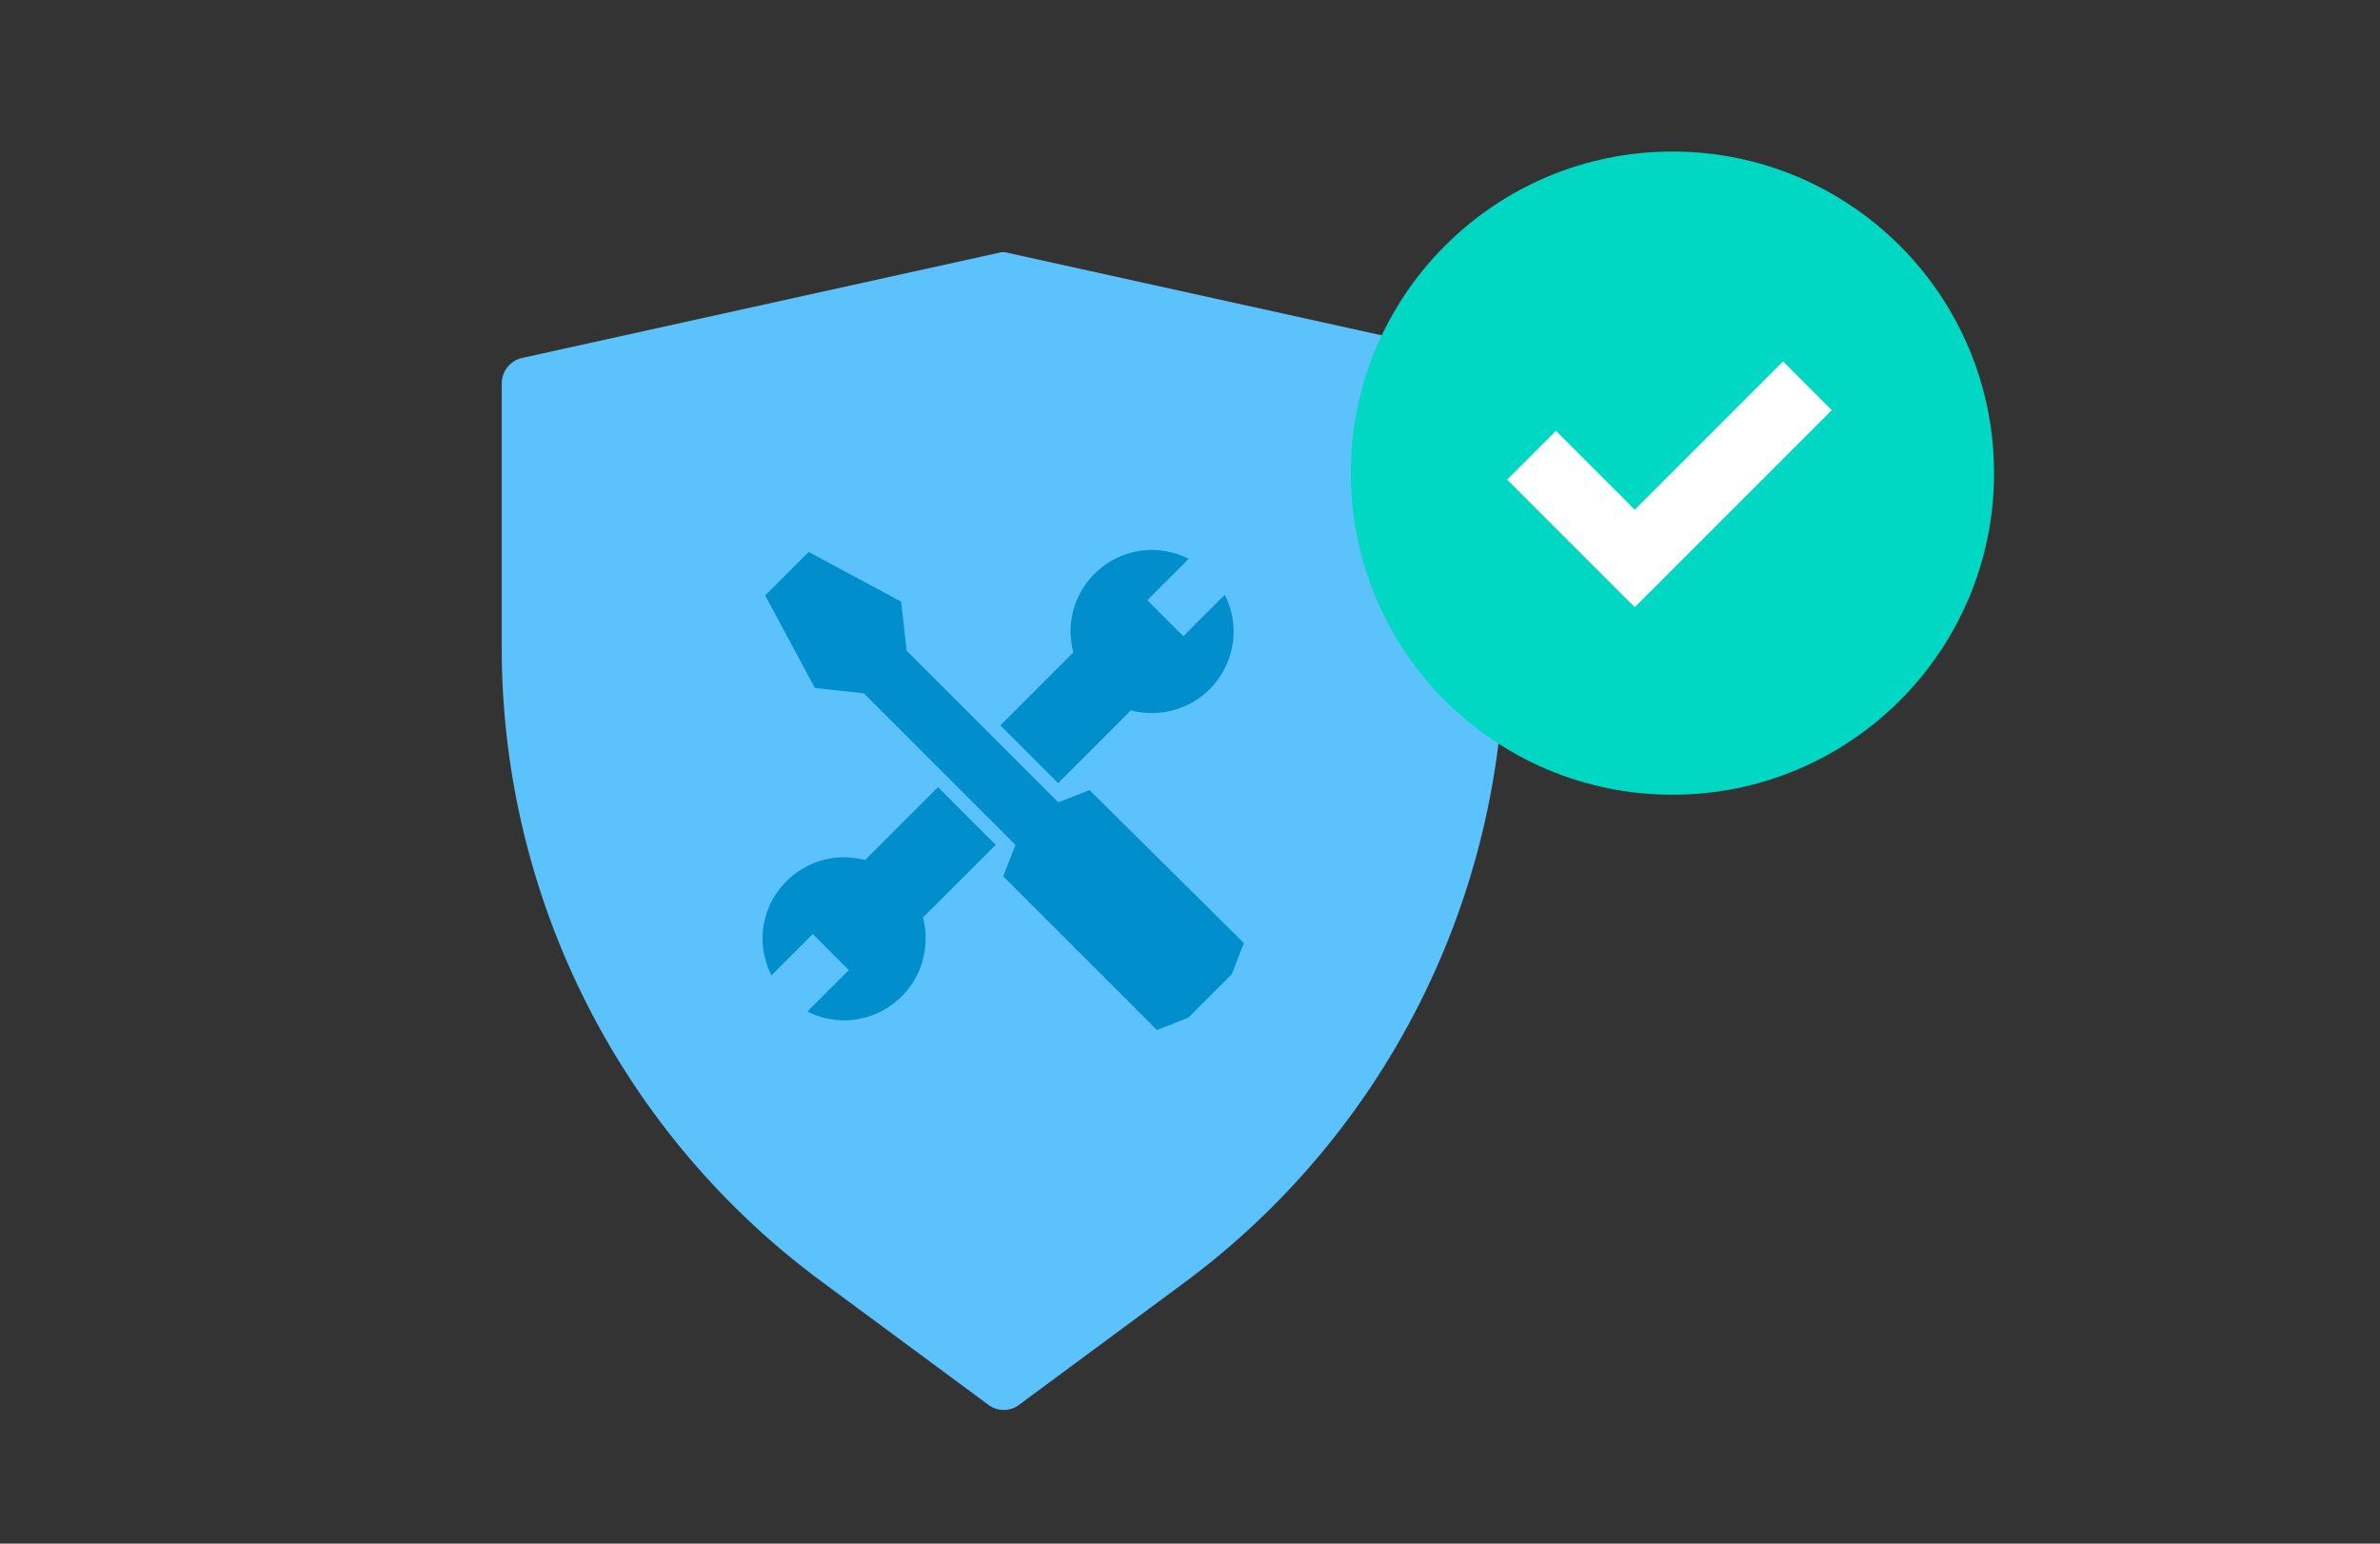
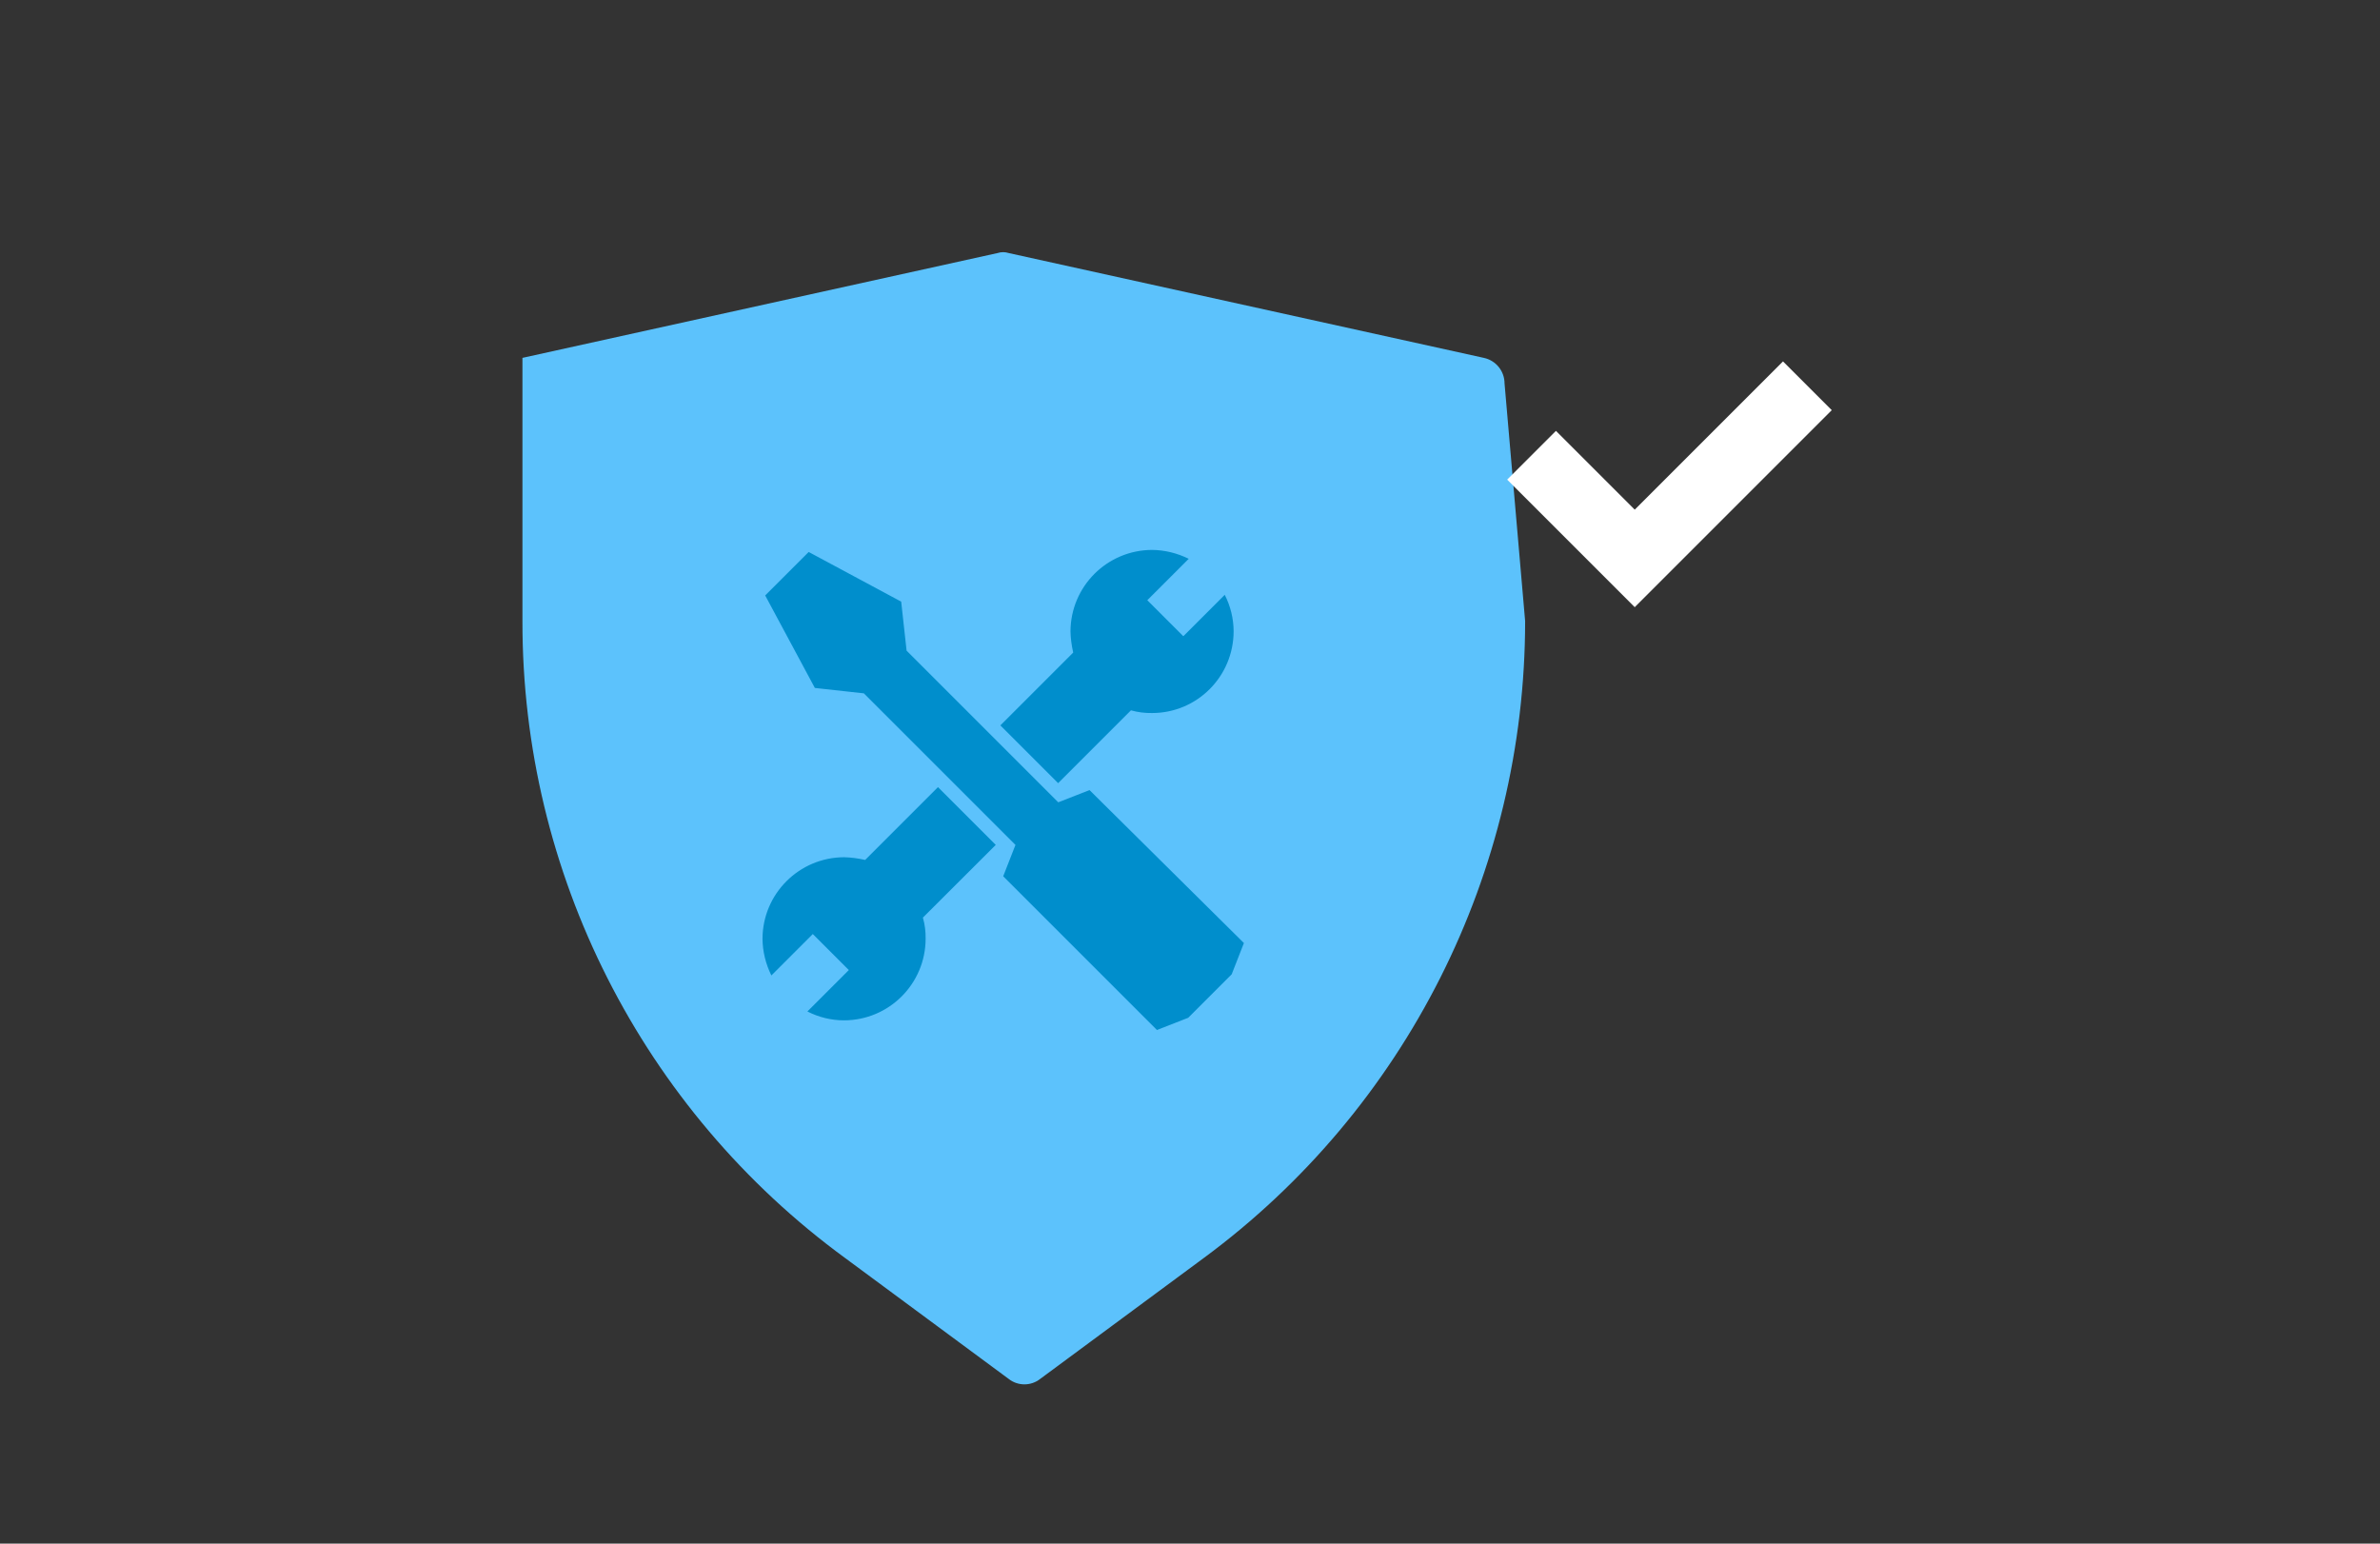
<svg xmlns="http://www.w3.org/2000/svg" id="_レイヤー_2" data-name="レイヤー 2" viewBox="0 0 185 120" width="185" height="120">
  <rect x="0" y="0" width="185" height="120" fill="#333333" stroke="none" />
  <defs>
    <style>
      .cls-1, .cls-2 {
        fill: none;
      }

      .cls-1, .cls-3, .cls-4, .cls-5 {
        stroke-width: 0px;
      }

      .cls-2 {
        stroke: #fff;
        stroke-miterlimit: 10;
        stroke-width: 5.36px;
      }

      .cls-3 {
        fill: #5cc2fc;
      }

      .cls-4 {
        fill: #008ecc;
      }

      .cls-5 {
        fill: #00d8c3;
      }
    </style>
  </defs>
  <g id="_レイヤー_1-2" data-name="レイヤー 1">
    <g>
      <rect class="cls-1" width="185" height="120" />
-       <path id="_パス_2281" data-name="パス 2281" class="cls-3" d="M116.95,29.81c0-.96-.67-1.79-1.61-1.99l-36.94-8.15c-.28-.09-.57-.09-.85,0l-36.94,8.15c-.94.2-1.61,1.03-1.61,1.99v20.46c-.03,19.57,9.3,37.98,25.1,49.53l12.69,9.38c.72.57,1.74.57,2.46,0l12.69-9.38c15.73-11.6,25-29.99,25-49.53" />
+       <path id="_パス_2281" data-name="パス 2281" class="cls-3" d="M116.95,29.81c0-.96-.67-1.79-1.61-1.99l-36.94-8.15c-.28-.09-.57-.09-.85,0l-36.94,8.15v20.46c-.03,19.57,9.3,37.98,25.1,49.53l12.69,9.38c.72.57,1.74.57,2.46,0l12.69-9.38c15.73-11.6,25-29.99,25-49.53" />
      <g id="_グループ_1022" data-name="グループ 1022">
        <g id="_グループ_472" data-name="グループ 472">
-           <circle id="_楕円形_165" data-name="楕円形 165" class="cls-5" cx="130" cy="36.78" r="25" />
-         </g>
+           </g>
        <path id="_パス_1303" data-name="パス 1303" class="cls-2" d="M140.49,29.99l-13.42,13.42-8.02-8.02" />
      </g>
      <path id="_パス_4367" data-name="パス 4367" class="cls-4" d="M71.74,71.34c.15.53.22,1.08.21,1.64-.01,3.5-2.84,6.33-6.34,6.34-.99,0-1.97-.24-2.85-.69l3.22-3.22-2.8-2.8-3.22,3.22c-.44-.89-.68-1.86-.69-2.85.01-3.5,2.85-6.33,6.34-6.34.55.01,1.1.09,1.64.21l5.66-5.66,4.49,4.49-5.66,5.65ZM78.93,65.69l-.95,2.43,11.95,11.95,2.43-.95,3.38-3.38.95-2.43-12-11.89-2.43.95-11.79-11.79-.42-3.81-7.19-3.86-3.38,3.38,3.86,7.19,3.81.42,11.79,11.79ZM77.76,56.39l4.49,4.49,5.66-5.66c.53.15,1.09.22,1.64.21,3.5,0,6.33-2.84,6.34-6.34,0-.99-.24-1.97-.69-2.85l-3.22,3.22-2.8-2.8,3.22-3.22c-.89-.44-1.86-.68-2.85-.69-3.5.01-6.33,2.84-6.34,6.34.01.55.09,1.1.21,1.64l-5.66,5.66Z" />
    </g>
  </g>
</svg>